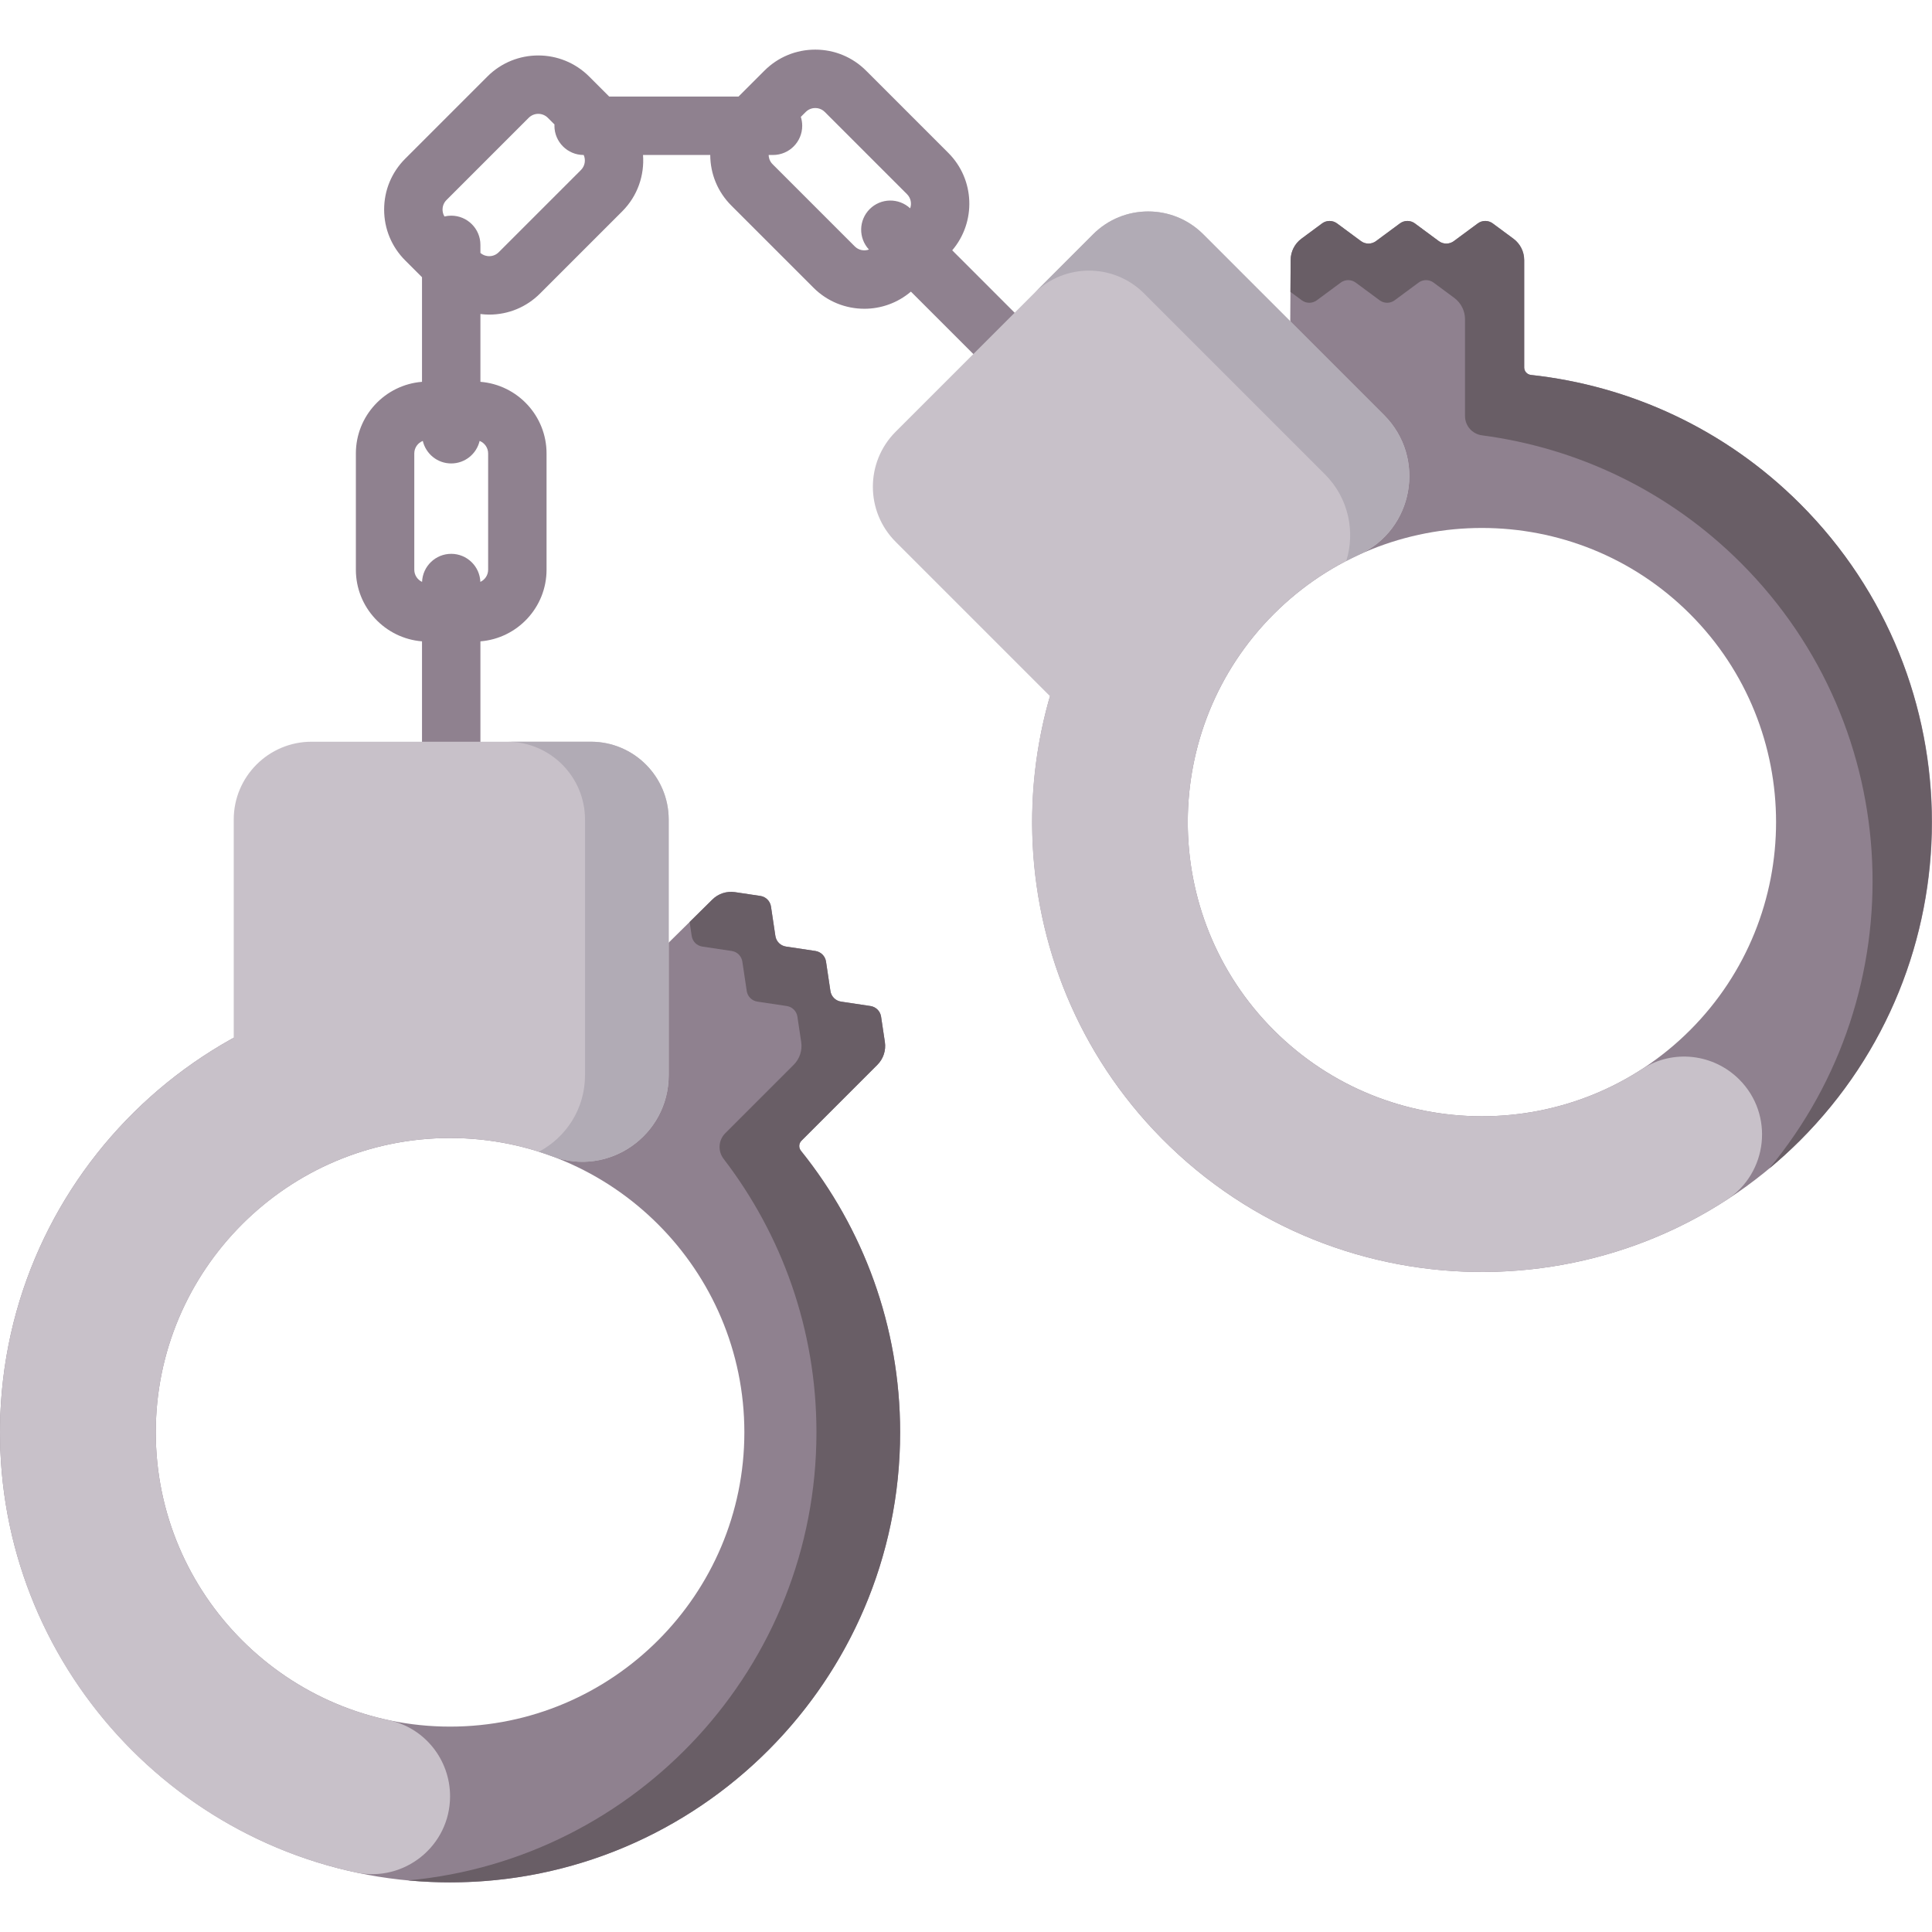
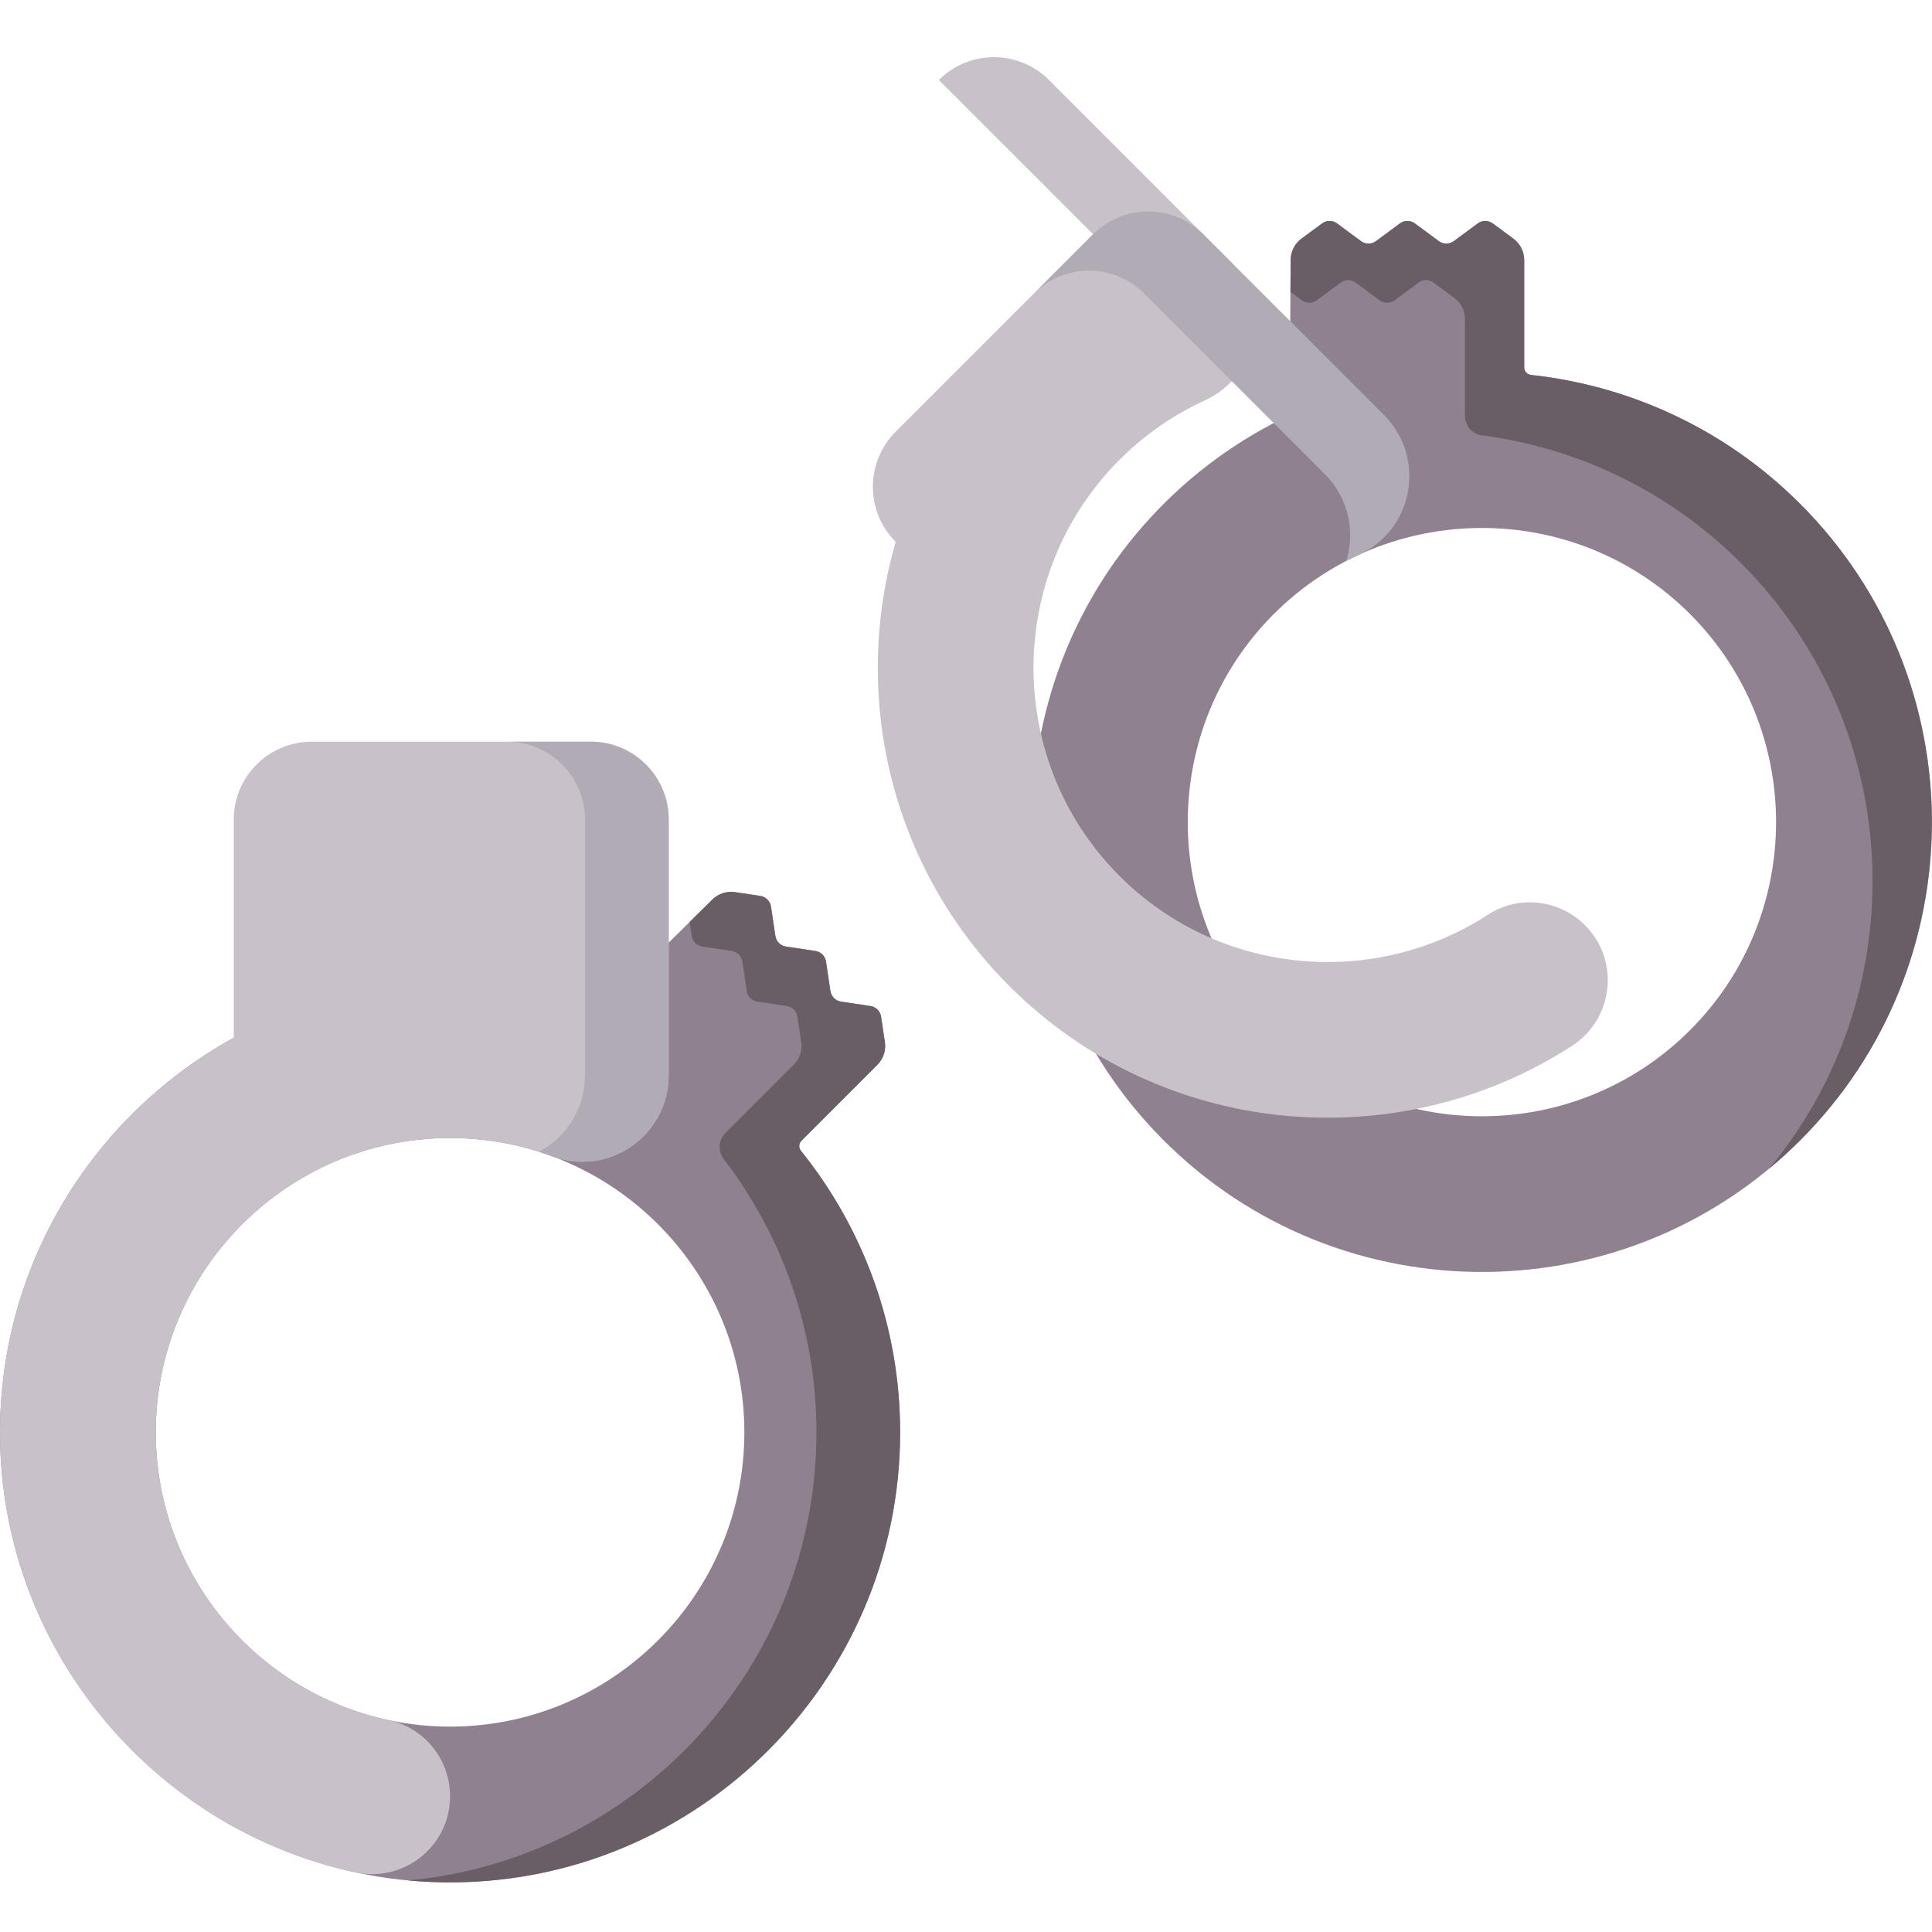
<svg xmlns="http://www.w3.org/2000/svg" id="Capa_1" height="512" viewBox="0 0 512 512" width="512">
  <path d="m212.395 302.302 20.119-20.119c1.582-1.582 2.32-3.822 1.988-6.035l-1.009-6.731c-.218-1.451-1.357-2.591-2.809-2.809l-7.806-1.17c-1.452-.218-2.591-1.358-2.809-2.81l-1.167-7.8c-.217-1.452-1.357-2.592-2.809-2.81l-7.802-1.168c-1.452-.217-2.592-1.358-2.809-2.81l-1.166-7.798c-.217-1.452-1.358-2.593-2.81-2.81l-6.723-1.005c-2.212-.331-4.45.407-6.031 1.989l-29.257 28.874c-12.573-4.517-26.114-6.986-40.222-6.986-67.331 0-121.811 56.081-119.18 123.986 2.398 61.902 52.565 112.069 114.466 114.466 67.904 2.63 123.986-51.849 123.986-119.18 0-28.212-9.847-54.165-26.283-74.609-.643-.795-.59-1.941.133-2.665zm-93.123 155.267c-43.005 0-77.991-34.987-77.991-77.991s34.987-77.991 77.991-77.991 77.991 34.987 77.991 77.991-34.986 77.991-77.991 77.991z" fill="#8f818f" />
  <path d="m212.395 302.302 20.119-20.119c1.582-1.582 2.32-3.822 1.988-6.035l-1.009-6.731c-.218-1.451-1.357-2.591-2.809-2.809l-7.806-1.17c-1.452-.218-2.592-1.358-2.809-2.81l-1.167-7.8c-.217-1.452-1.357-2.592-2.809-2.81l-7.802-1.168c-1.452-.217-2.592-1.358-2.809-2.81l-1.166-7.798c-.217-1.452-1.358-2.593-2.81-2.81l-6.723-1.005c-2.212-.331-4.45.407-6.031 1.989l-5.999 5.921.554 3.703c.217 1.452 1.357 2.592 2.809 2.81l7.802 1.168c1.452.217 2.592 1.358 2.809 2.81l1.167 7.8c.217 1.452 1.357 2.592 2.809 2.81l7.806 1.17c1.451.218 2.591 1.357 2.809 2.809l1.009 6.731c.332 2.213-.406 4.452-1.988 6.035l-18.139 18.137c-1.833 1.833-2.011 4.735-.433 6.792 15.422 20.1 24.6 45.231 24.6 72.466 0 62.027-47.597 113.139-108.184 118.752 3.652.338 7.349.52 11.088.52 65.766 0 119.272-53.505 119.272-119.272 0-28.212-9.847-54.165-26.283-74.609-.641-.797-.588-1.943.135-2.667z" fill="#695e66" />
-   <path d="m276.909 90.896-24.56-24.56c6.367-7.481 6.034-18.749-1.031-25.815l-21.788-21.787c-3.6-3.601-8.386-5.583-13.478-5.583s-9.878 1.982-13.478 5.582l-6.858 6.859h-34.268l-5.323-5.322c-7.432-7.43-19.524-7.431-26.955.001l-21.787 21.789c-3.6 3.599-5.582 8.385-5.582 13.477s1.982 9.878 5.582 13.478l4.454 4.453v27.718c-9.793.786-17.526 8.99-17.526 18.982v30.813c0 9.992 7.733 18.196 17.526 18.982v34.733c0 4.275 3.465 7.74 7.74 7.74s7.74-3.465 7.74-7.74v-34.733c9.793-.786 17.526-8.99 17.526-18.982v-30.813c0-9.992-7.733-18.196-17.526-18.982v-17.969c.765.092 1.537.155 2.32.155 5.092 0 9.878-1.982 13.477-5.582l21.79-21.789c4.084-4.085 5.909-9.576 5.503-14.929h17.815c.022 5.059 1.999 9.812 5.578 13.391l21.788 21.789v.001c3.717 3.716 8.597 5.573 13.478 5.573 4.399 0 8.791-1.525 12.337-4.544l24.56 24.56c1.512 1.511 3.493 2.267 5.473 2.267s3.962-.756 5.474-2.267c3.022-3.023 3.022-7.923-.001-10.946zm-147.547 29.271v30.813c0 1.429-.847 2.656-2.061 3.229-.16-4.134-3.552-7.438-7.725-7.438s-7.565 3.304-7.725 7.438c-1.214-.573-2.061-1.8-2.061-3.229v-30.813c0-1.506.937-2.792 2.257-3.32.801 3.421 3.864 5.971 7.529 5.971 3.666 0 6.728-2.55 7.529-5.971 1.32.528 2.257 1.814 2.257 3.32zm24.595-75.112-21.79 21.789c-.912.912-1.977 1.048-2.531 1.048-.511 0-1.459-.124-2.32-.863v-2.135c0-4.275-3.465-7.74-7.74-7.74-.618 0-1.216.08-1.792.217-.426-.712-.504-1.418-.504-1.834 0-.553.136-1.619 1.048-2.531l21.788-21.789c.698-.697 1.616-1.047 2.533-1.047.916 0 1.833.349 2.531 1.047l1.769 1.769c-.005.116-.018.23-.018.347 0 4.275 3.465 7.74 7.74 7.74h.015c.583 1.314.346 2.907-.729 3.982zm72.577 20.251v.001l-21.789-21.79c-.87-.87-1.032-1.873-1.045-2.445h1.155c4.275 0 7.74-3.465 7.74-7.74 0-.823-.131-1.614-.368-2.358l1.296-1.296c.912-.912 1.977-1.048 2.531-1.048.553 0 1.619.136 2.532 1.049l21.788 21.787c1.01 1.01 1.279 2.477.827 3.741-3.037-2.809-7.771-2.747-10.722.203-2.95 2.951-3.012 7.686-.203 10.722-1.265.454-2.732.186-3.742-.826z" fill="#8f818f" />
  <path d="m156.572 196.562h-73.991c-11.399 0-20.64 9.241-20.64 20.64v57.815c-36.888 20.307-61.941 59.561-61.941 104.561 0 57.178 40.443 105.088 94.226 116.626 12.88 2.763 25.046-7.001 25.046-20.175 0-9.69-6.727-18.142-16.206-20.153-35.254-7.479-61.785-38.848-61.785-76.298 0-20.354 7.845-38.903 20.66-52.806 14.261-15.472 34.68-25.186 57.332-25.186 9.522 0 18.65 1.716 27.092 4.855 14.951 5.559 30.848-5.558 30.848-21.51v-67.73c-.001-11.398-9.242-20.639-20.641-20.639z" fill="#c8c1c9" />
  <path d="m156.572 196.562h-22.177c11.399 0 20.64 9.241 20.64 20.64v67.73c0 9.031-5.097 16.509-12.231 20.292 1.198.38 2.387.782 3.56 1.218 14.951 5.559 30.848-5.558 30.848-21.51v-67.73c0-11.399-9.241-20.64-20.64-20.64z" fill="#b1abb5" />
  <path d="m403.927 97.379v-28.452c0-2.238-1.062-4.343-2.861-5.673l-5.473-4.046c-1.18-.872-2.792-.872-3.972 0l-6.347 4.692c-1.181.873-2.793.872-3.973-.001l-6.34-4.69c-1.18-.873-2.793-.873-3.973 0l-6.343 4.691c-1.181.873-2.793.873-3.973 0l-6.339-4.689c-1.181-.873-2.793-.873-3.974 0l-5.465 4.044c-1.798 1.33-2.858 3.434-2.858 5.671l-.271 41.105c-13.51 6.368-26.065 15.402-36.854 27.121-42.116 45.746-41.77 116.927.777 162.273 46.185 49.224 123.815 50.196 171.241 2.915 46.712-46.569 46.771-122.168.13-168.808-19.948-19.948-45.263-31.336-71.34-34.17-1.018-.112-1.792-.959-1.792-1.983zm43.942 175.639c-30.409 30.409-79.887 30.409-110.296 0s-30.409-79.887 0-110.296 79.887-30.409 110.296 0 30.409 79.887 0 110.296z" fill="#8f818f" />
  <path d="m403.927 97.38v-28.452c0-2.238-1.062-4.343-2.861-5.673l-5.473-4.046c-1.18-.872-2.792-.872-3.972 0l-6.347 4.692c-1.181.873-2.793.872-3.973-.001l-6.34-4.69c-1.18-.873-2.793-.873-3.973 0l-6.343 4.691c-1.181.873-2.793.873-3.973 0l-6.339-4.689c-1.181-.873-2.793-.873-3.974 0l-5.465 4.044c-1.798 1.33-2.858 3.434-2.858 5.671l-.055 8.429 3.01 2.227c1.18.873 2.793.873 3.973 0l6.343-4.691c1.181-.873 2.793-.873 3.973 0l6.34 4.69c1.18.873 2.792.873 3.973.001l6.347-4.692c1.18-.872 2.792-.872 3.972 0l5.473 4.046c1.799 1.33 2.861 3.435 2.861 5.673v25.649c0 2.593 1.926 4.77 4.496 5.109 25.118 3.308 49.378 14.588 68.635 33.846 43.86 43.86 46.346 113.658 7.473 160.468 2.822-2.343 5.564-4.829 8.208-7.473 46.504-46.504 46.504-122.172 0-168.676-19.949-19.949-45.264-31.337-71.341-34.171-1.017-.112-1.79-.959-1.79-1.982z" fill="#695e66" />
-   <path d="m289.684 62.083-52.32 52.32c-8.061 8.061-8.061 21.129 0 29.19l40.882 40.882c-11.724 40.442-1.682 85.914 30.137 117.734 40.431 40.431 102.907 45.711 149.095 15.839 11.062-7.154 12.759-22.661 3.444-31.976-6.852-6.852-17.585-8.072-25.71-2.791-30.217 19.64-71.159 16.219-97.64-10.262-14.392-14.392-21.962-33.056-22.731-51.948-.856-21.025 6.714-42.332 22.731-58.348 6.733-6.733 14.401-11.974 22.59-15.724 14.503-6.641 17.883-25.743 6.604-37.023l-47.892-47.892c-8.061-8.062-21.129-8.062-29.19-.001z" fill="#c8c1c9" />
+   <path d="m289.684 62.083-52.32 52.32c-8.061 8.061-8.061 21.129 0 29.19c-11.724 40.442-1.682 85.914 30.137 117.734 40.431 40.431 102.907 45.711 149.095 15.839 11.062-7.154 12.759-22.661 3.444-31.976-6.852-6.852-17.585-8.072-25.71-2.791-30.217 19.64-71.159 16.219-97.64-10.262-14.392-14.392-21.962-33.056-22.731-51.948-.856-21.025 6.714-42.332 22.731-58.348 6.733-6.733 14.401-11.974 22.59-15.724 14.503-6.641 17.883-25.743 6.604-37.023l-47.892-47.892c-8.061-8.062-21.129-8.062-29.19-.001z" fill="#c8c1c9" />
  <path d="m289.684 62.083-15.681 15.681c8.06-8.06 21.129-8.061 29.19 0l47.892 47.892c6.386 6.386 8.069 15.278 5.699 22.997 1.116-.578 2.241-1.135 3.378-1.656 14.503-6.641 17.883-25.743 6.603-37.023l-47.892-47.892c-8.06-8.06-21.128-8.06-29.189.001z" fill="#b1abb5" />
</svg>